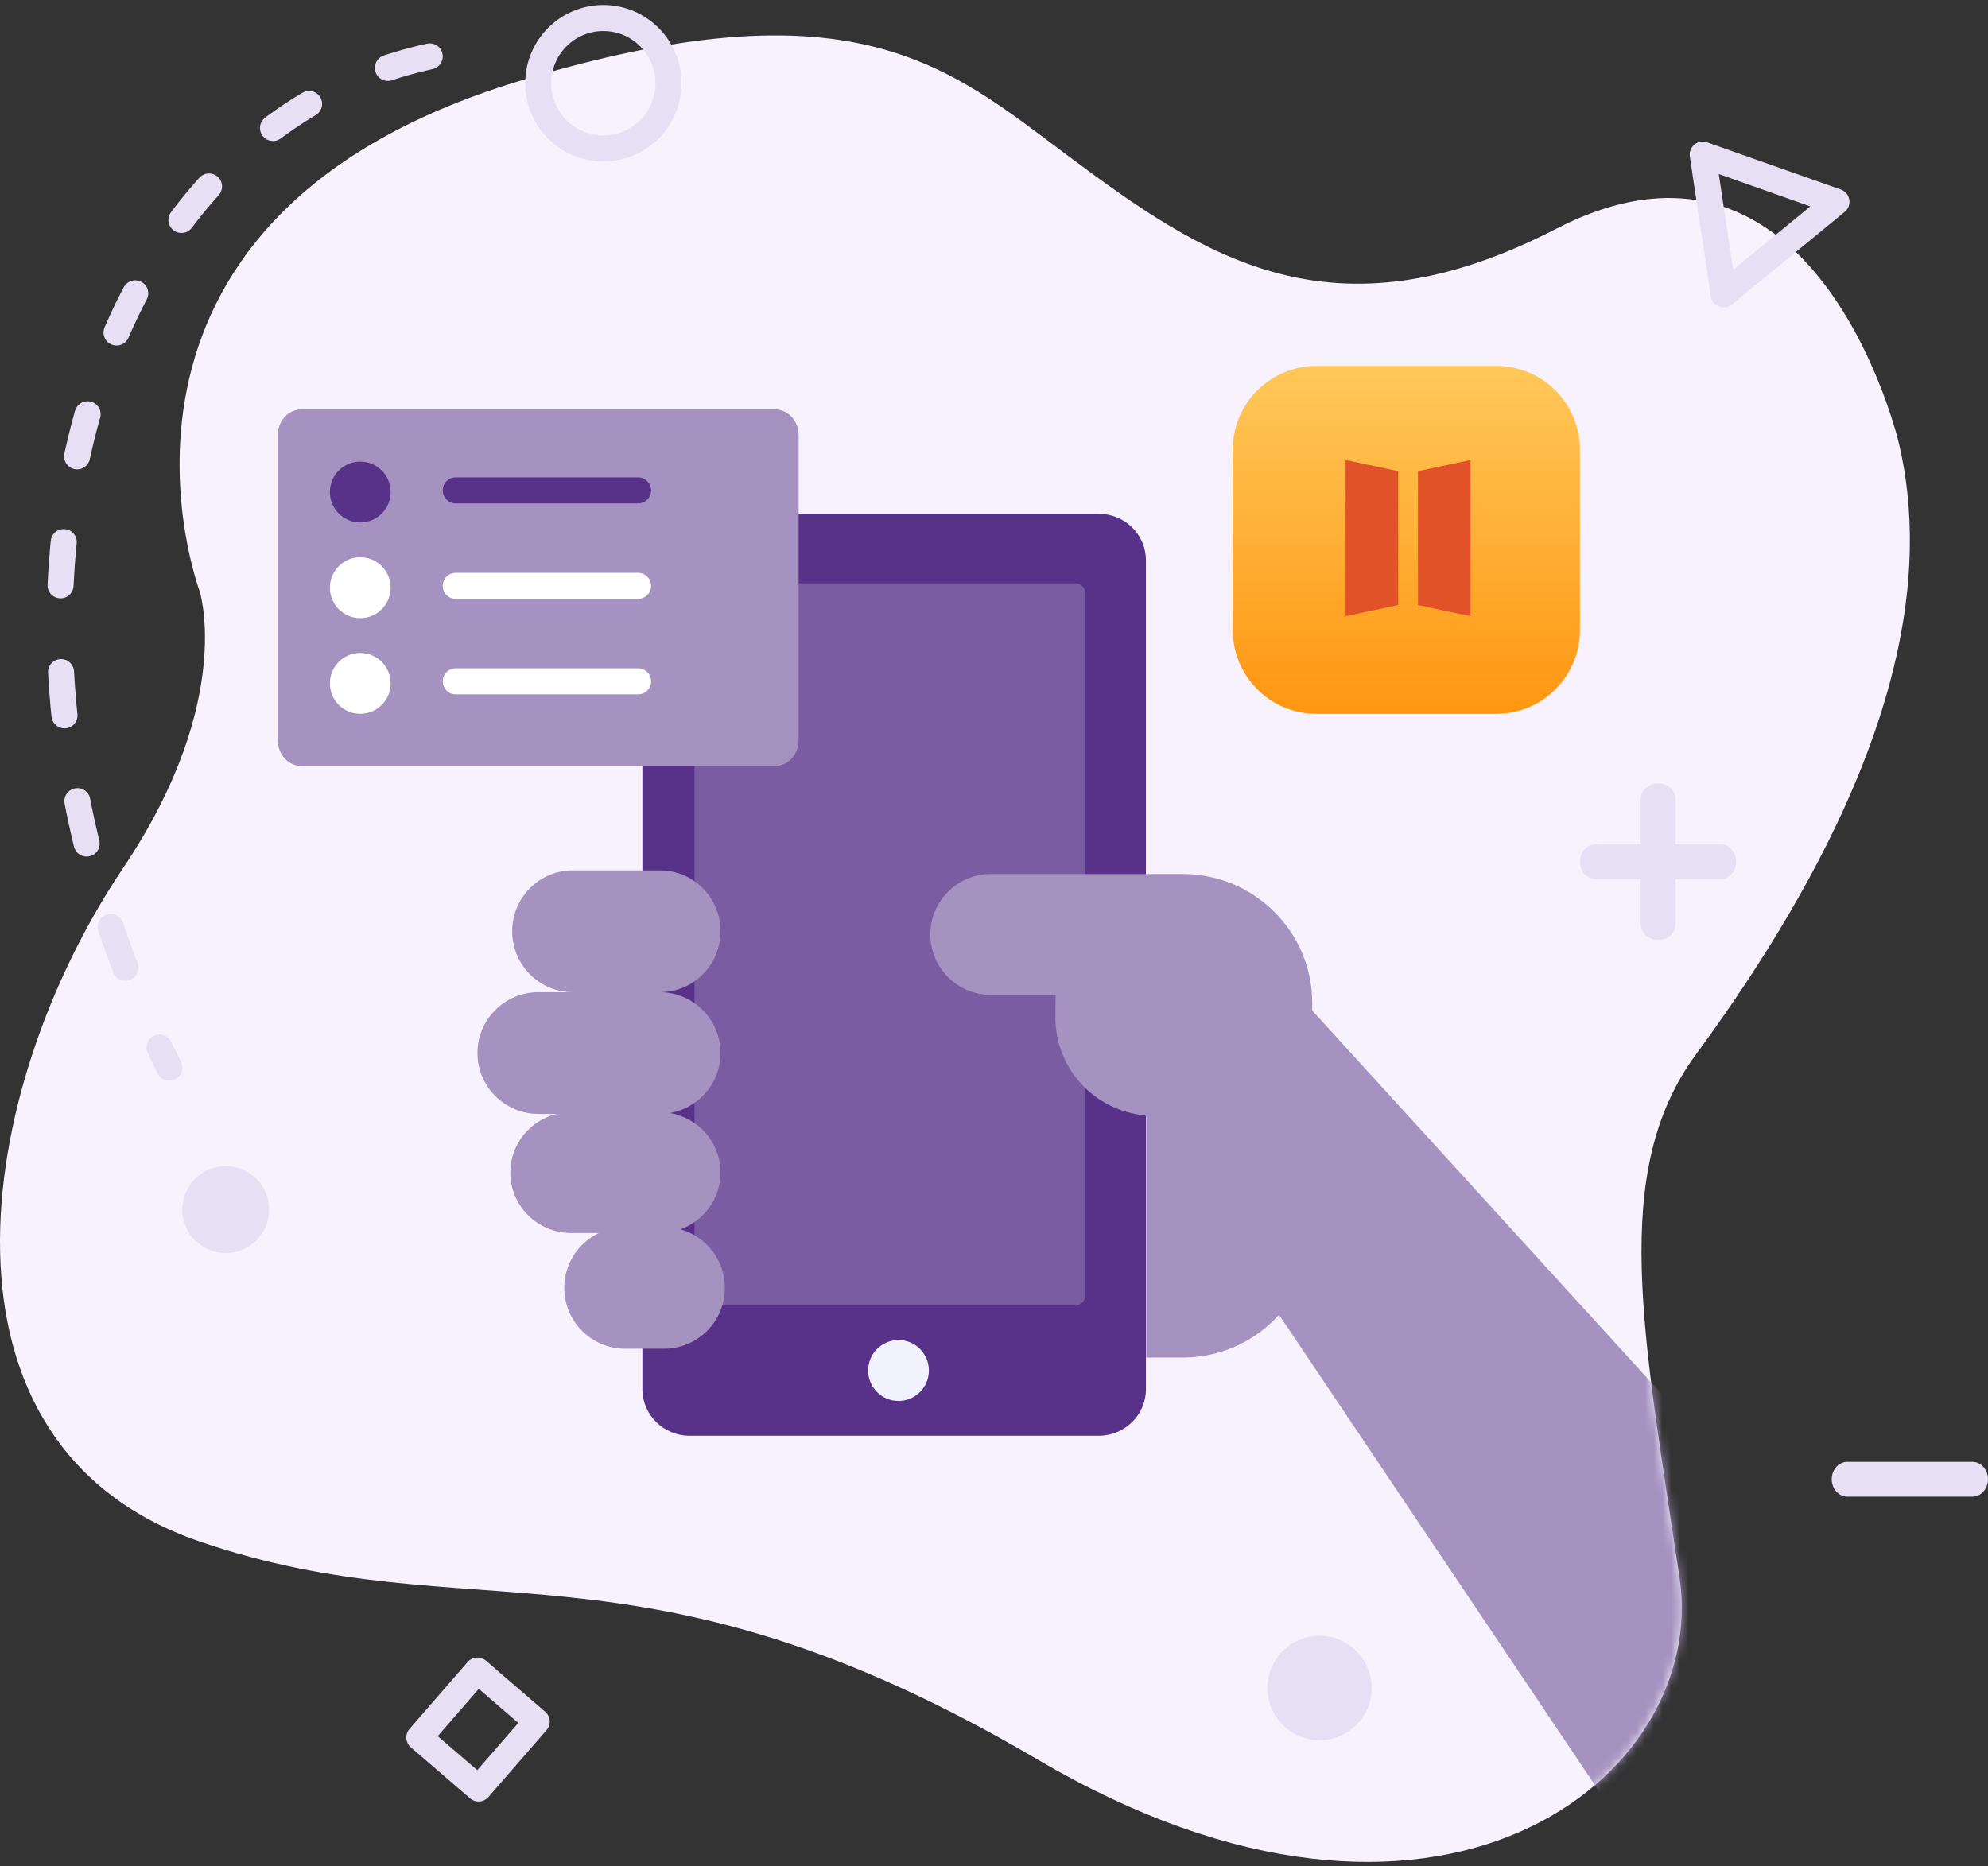
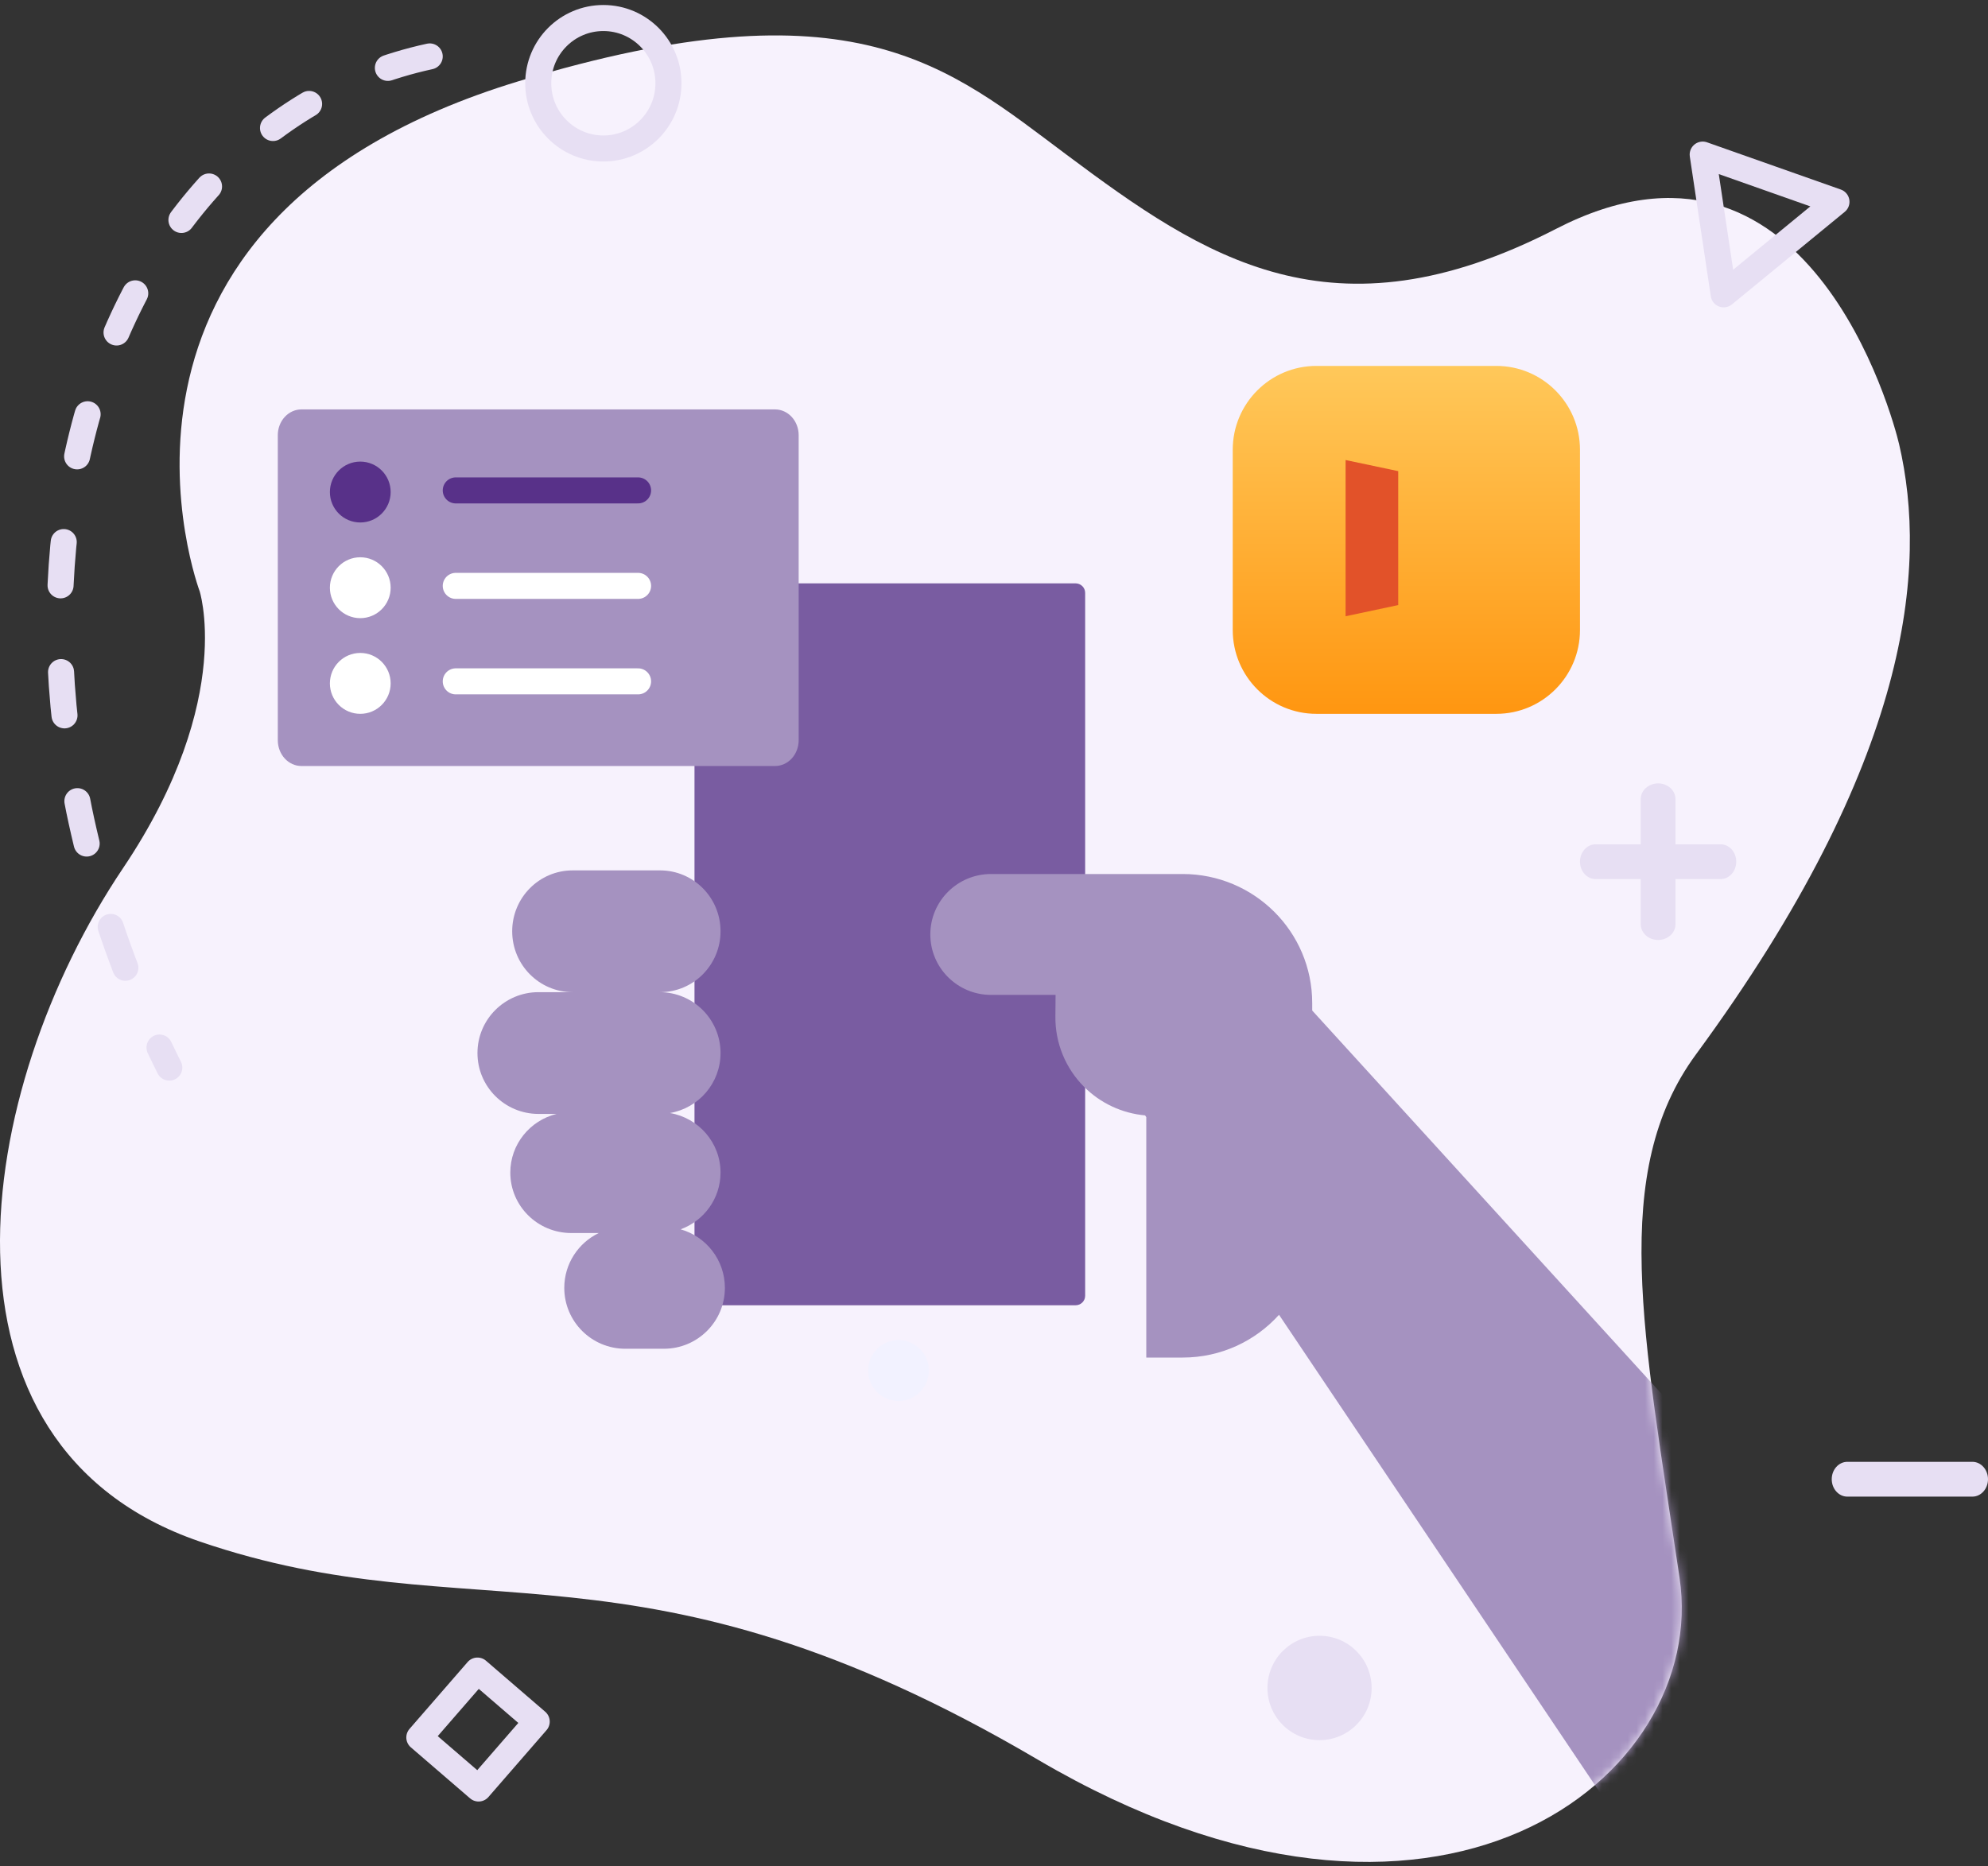
<svg xmlns="http://www.w3.org/2000/svg" width="229" height="215" viewBox="0 0 229 215" fill="none">
  <rect x="0" y="0" width="229" height="215" fill="#333333" stroke="none" />
  <path fill-rule="evenodd" clip-rule="evenodd" d="M23.024 68.19C23.024 68.19 6.817 25.423 59.755 9.354C98.318 -2.351 109.228 7.65 122.896 17.854C138.672 29.634 153.44 39.663 179.242 26.368C208.199 11.447 218.046 48.101 218.764 51.191C222.053 65.347 220.199 87.66 195.365 121.474C185.38 135.069 189.307 153.701 193.473 181.81C196.872 204.746 165.682 229.851 119.542 202.728C73.402 175.604 54.601 188.426 22.991 177.595C-9.255 166.546 -3.097 125.711 14.173 100.021C27.48 80.227 22.721 67.35 23.024 68.19Z" fill="#F7F2FD" />
  <path d="M61.825 198.349L55 192.469L48.303 200.176L55.128 206.056L61.825 198.349Z" stroke="#E7DFF3" stroke-width="3" stroke-miterlimit="1.5" stroke-linejoin="round" />
-   <path d="M26 144.37C28.761 144.37 31 142.127 31 139.359C31 136.592 28.761 134.349 26 134.349C23.239 134.349 21 136.592 21 139.359C21 142.127 23.239 144.37 26 144.37Z" fill="#E7DFF3" />
  <path d="M152 200.486C155.314 200.486 158 197.794 158 194.473C158 191.153 155.314 188.461 152 188.461C148.686 188.461 146 191.153 146 194.473C146 197.794 148.686 200.486 152 200.486Z" fill="#E7DFF3" />
  <path d="M69.5 17.107C73.642 17.107 77 13.742 77 9.591C77 5.441 73.642 2.076 69.5 2.076C65.358 2.076 62 5.441 62 9.591C62 13.742 65.358 17.107 69.5 17.107Z" stroke="#E7DFF3" stroke-width="3" stroke-miterlimit="1.5" stroke-linejoin="round" />
  <path fill-rule="evenodd" clip-rule="evenodd" d="M200 99.277C200 98.17 199.194 97.272 198.2 97.272H183.8C182.806 97.272 182 98.17 182 99.277C182 100.384 182.806 101.281 183.8 101.281H198.2C199.194 101.281 200 100.384 200 99.277Z" fill="#E7DFF3" />
  <path fill-rule="evenodd" clip-rule="evenodd" d="M229 170.424C229 169.317 228.194 168.419 227.2 168.419H212.8C211.806 168.419 211 169.317 211 170.424C211 171.532 211.806 172.429 212.8 172.429H227.2C228.194 172.429 229 171.532 229 170.424Z" fill="#E7DFF3" />
  <path fill-rule="evenodd" clip-rule="evenodd" d="M191 90.258C189.895 90.258 189 91.065 189 92.062L189 106.491C189 107.488 189.895 108.295 191 108.295C192.105 108.295 193 107.488 193 106.491L193 92.062C193 91.065 192.105 90.258 191 90.258Z" fill="#E7DFF3" />
  <path fill-rule="evenodd" clip-rule="evenodd" d="M196.135 17.811L211.544 23.25L198.553 33.911L196.135 17.811Z" stroke="#E7DFF3" stroke-width="3" stroke-miterlimit="1.5" stroke-linejoin="round" />
  <path d="M49.5 6.5C10.5 15 -6.9 70.2 19.5 123" stroke="#E7DFF3" stroke-width="3" stroke-linecap="round" stroke-dasharray="5 10" />
-   <path fill-rule="evenodd" clip-rule="evenodd" d="M132 64.548C132 61.591 129.561 59.194 126.552 59.194C115.49 59.194 90.51 59.194 79.448 59.194C76.439 59.194 74 61.591 74 64.548C74 82.717 74 141.89 74 160.059C74 163.016 76.439 165.413 79.448 165.413C90.51 165.413 115.49 165.413 126.552 165.413C129.561 165.413 132 163.016 132 160.059C132 141.89 132 82.717 132 64.548Z" fill="#583189" />
  <path fill-rule="evenodd" clip-rule="evenodd" d="M125 149.289C125 149.579 124.884 149.857 124.677 150.062C124.47 150.267 124.19 150.382 123.897 150.382C117.704 150.382 87.296 150.382 81.103 150.382C80.81 150.382 80.53 150.267 80.323 150.062C80.116 149.857 80 149.579 80 149.289C80 140.206 80 77.387 80 68.304C80 68.014 80.116 67.736 80.323 67.531C80.53 67.326 80.81 67.21 81.103 67.21C87.296 67.21 117.704 67.21 123.897 67.21C124.19 67.21 124.47 67.326 124.677 67.531C124.884 67.736 125 68.014 125 68.304C125 77.387 125 140.206 125 149.289Z" fill="#795CA1" />
  <path d="M103.5 161.405C105.433 161.405 107 159.835 107 157.898C107 155.961 105.433 154.39 103.5 154.39C101.567 154.39 100 155.961 100 157.898C100 159.835 101.567 161.405 103.5 161.405Z" fill="#F2F2FF" />
  <path fill-rule="evenodd" clip-rule="evenodd" d="M182 51.818C182 46.483 177.684 42.158 172.361 42.158H151.639C146.315 42.158 142 46.483 142 51.818V72.582C142 77.917 146.315 82.242 151.639 82.242H172.361C177.684 82.242 182 77.917 182 72.582V51.818Z" fill="url(#paint0_linear)" />
-   <path d="M169.4 53L163.337 54.281V69.712L169.4 71V53Z" fill="#E25229" />
  <path d="M155 53L161.063 54.281V69.712L155 71V53Z" fill="#E25229" />
  <path fill-rule="evenodd" clip-rule="evenodd" d="M92 50.139C92 49.351 91.713 48.596 91.203 48.039C90.692 47.482 89.999 47.169 89.277 47.169C79.287 47.169 44.713 47.169 34.723 47.169C34.001 47.169 33.308 47.482 32.797 48.039C32.287 48.596 32 49.351 32 50.139C32 57.717 32 77.706 32 85.284C32 86.072 32.287 86.827 32.797 87.384C33.308 87.941 34.001 88.254 34.723 88.254C44.713 88.254 79.287 88.254 89.277 88.254C89.999 88.254 90.692 87.941 91.203 87.384C91.713 86.827 92 86.072 92 85.284C92 77.706 92 57.717 92 50.139Z" fill="#A592C0" />
  <path d="M41.5 60.196C43.433 60.196 45 58.626 45 56.689C45 54.752 43.433 53.181 41.5 53.181C39.567 53.181 38 54.752 38 56.689C38 58.626 39.567 60.196 41.5 60.196Z" fill="#583189" />
  <path d="M41.5 71.219C43.433 71.219 45 69.648 45 67.711C45 65.775 43.433 64.204 41.5 64.204C39.567 64.204 38 65.775 38 67.711C38 69.648 39.567 71.219 41.5 71.219Z" fill="white" />
  <path d="M41.5 82.242C43.433 82.242 45 80.671 45 78.734C45 76.797 43.433 75.227 41.5 75.227C39.567 75.227 38 76.797 38 78.734C38 80.671 39.567 82.242 41.5 82.242Z" fill="white" />
  <line x1="52.5" y1="56.5" x2="73.5" y2="56.5" stroke="#583189" stroke-width="3" stroke-linecap="round" />
  <line x1="52.5" y1="67.5" x2="73.5" y2="67.5" stroke="white" stroke-width="3" stroke-linecap="round" />
  <line x1="52.5" y1="78.5" x2="73.5" y2="78.5" stroke="white" stroke-width="3" stroke-linecap="round" />
  <path fill-rule="evenodd" clip-rule="evenodd" d="M76.035 100.279C79.882 100.279 83 103.419 83 107.293V107.294C83 111.167 79.882 114.308 76.035 114.308H75.974C79.855 114.31 83 117.449 83 121.322V121.323C83 124.787 80.483 127.664 77.174 128.234C80.483 128.8 82.999 131.657 82.999 135.096V135.097C82.999 138.095 81.086 140.651 78.404 141.632C81.347 142.469 83.501 145.172 83.501 148.378V148.378C83.501 152.252 80.355 155.393 76.473 155.393H72.028C68.147 155.393 65 152.252 65 148.378V148.378C65 145.597 66.621 143.195 68.971 142.06H65.81C61.929 142.06 58.782 138.942 58.782 135.097V135.096C58.782 131.83 61.052 129.088 64.114 128.337H62.03C58.147 128.337 55 125.196 55 121.323V121.322C55 117.448 58.147 114.308 62.03 114.308H65.962C62.117 114.306 59 111.166 59 107.294V107.293C59 103.419 62.118 100.279 65.965 100.279H76.035Z" fill="#A592C0" />
  <mask id="mask0" mask-type="alpha" maskUnits="userSpaceOnUse" x="0" y="4" width="220" height="211">
    <path fill-rule="evenodd" clip-rule="evenodd" d="M23.024 68.19C23.024 68.19 6.817 25.423 59.755 9.354C98.318 -2.351 109.228 7.65 122.896 17.854C138.672 29.634 153.44 39.663 179.242 26.368C208.199 11.447 218.046 48.101 218.764 51.191C222.053 65.347 220.199 87.66 195.365 121.474C185.38 135.069 189.307 153.701 193.473 181.81C196.872 204.746 165.682 229.851 119.542 202.728C73.402 175.604 54.601 188.426 22.991 177.595C-9.255 166.546 -3.097 125.711 14.173 100.021C27.48 80.227 22.721 67.35 23.024 68.19Z" fill="#F3F4F8" />
  </mask>
  <g mask="url(#mask0)">
    <path fill-rule="evenodd" clip-rule="evenodd" d="M131.905 128.506C129.253 128.266 126.757 127.104 124.867 125.206C122.733 123.064 121.547 120.163 121.572 117.147L121.593 114.624H114.158C110.296 114.624 107.165 111.506 107.165 107.66V107.659C107.165 103.813 110.296 100.696 114.158 100.696H132.043H133.353H136.231C144.473 100.696 151.154 107.349 151.154 115.556V116.423L211.144 182.251L187.568 211.392L147.332 151.478C144.6 154.504 140.639 156.407 136.231 156.407H132.043V128.71L131.905 128.506Z" fill="#A592C0" />
  </g>
  <defs>
    <linearGradient id="paint0_linear" x1="162" y1="42.158" x2="162" y2="91.26" gradientUnits="userSpaceOnUse">
      <stop stop-color="#FFC85A" />
      <stop offset="1" stop-color="#FF8B00" />
    </linearGradient>
  </defs>
</svg>